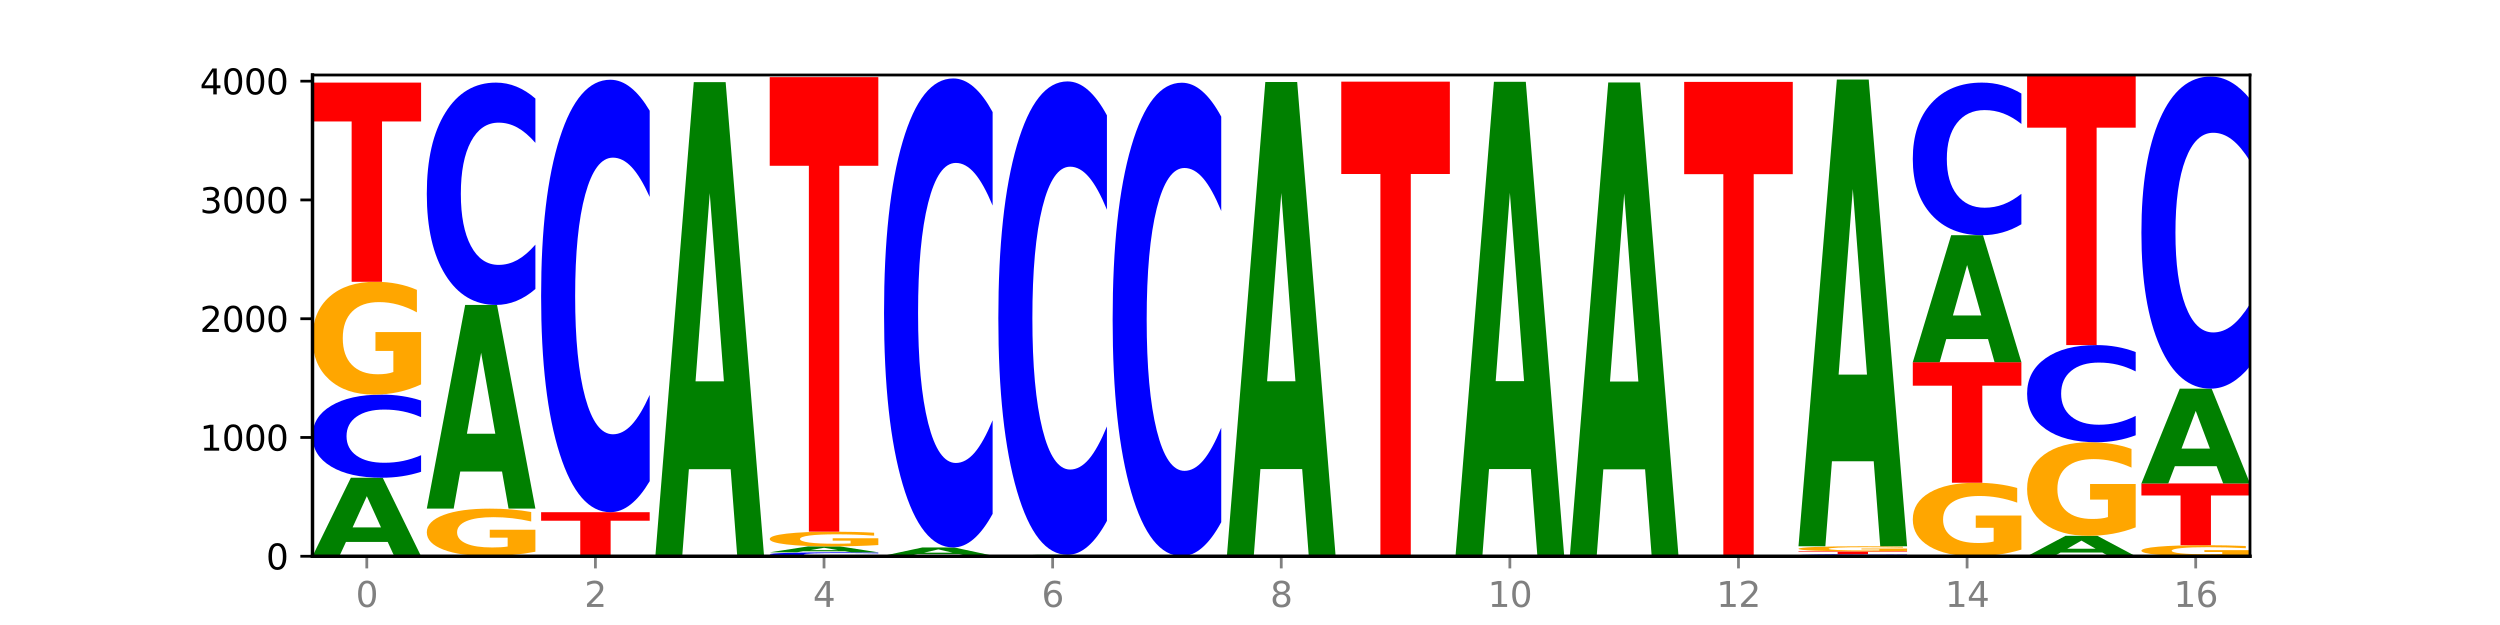
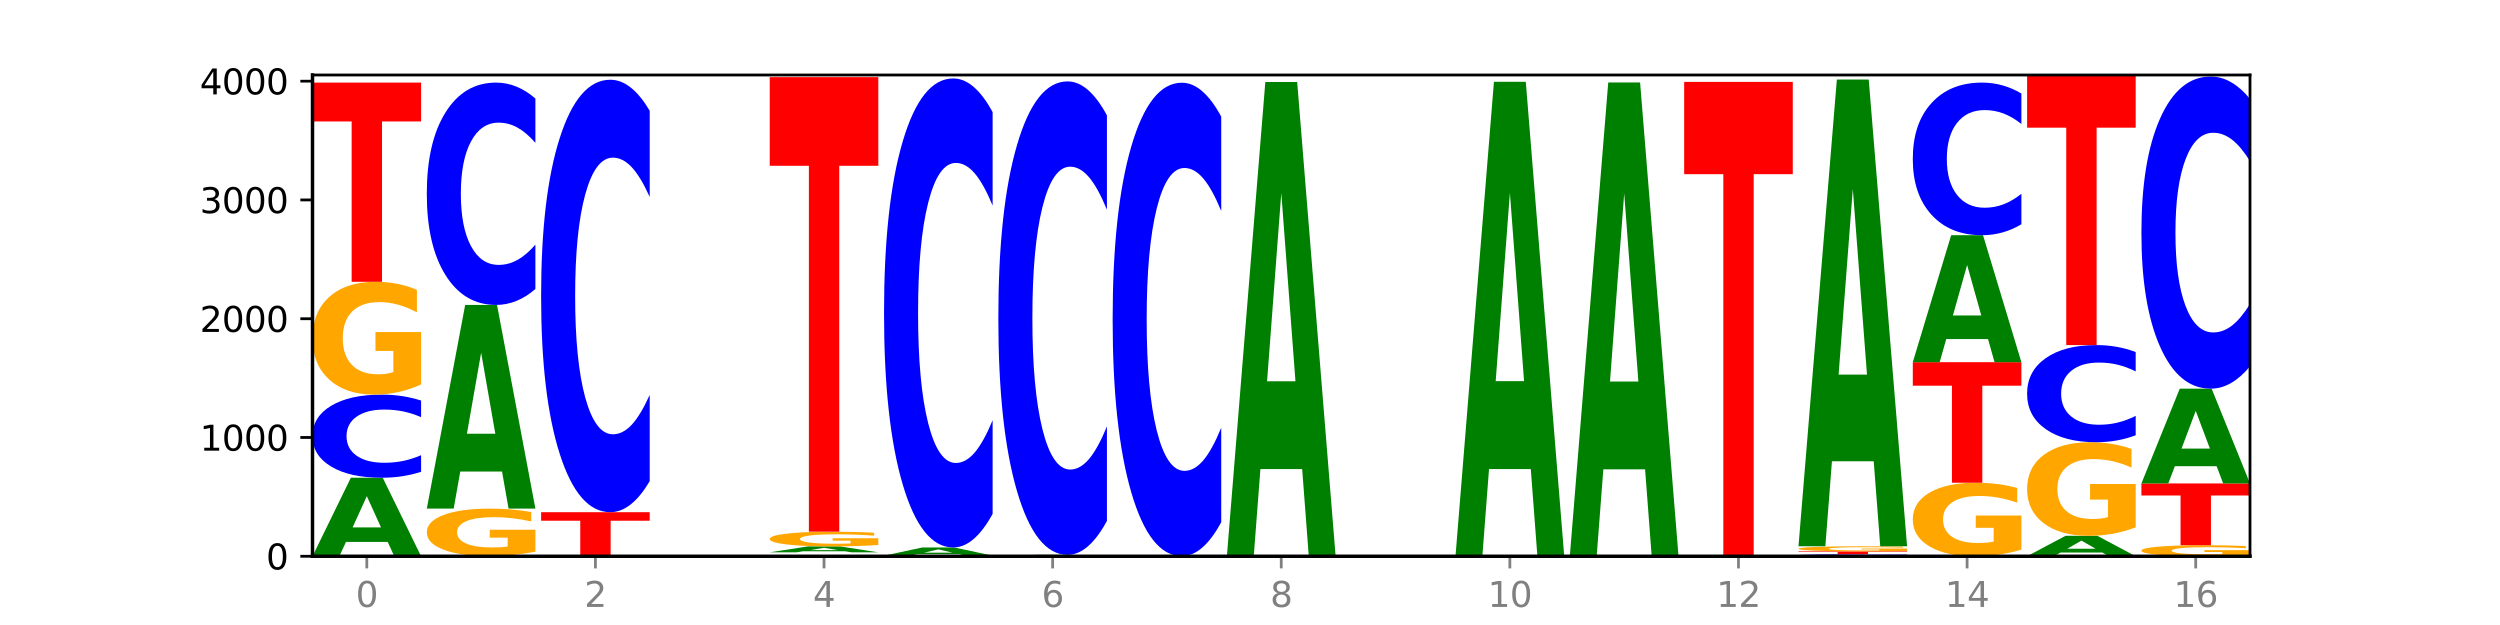
<svg xmlns="http://www.w3.org/2000/svg" xmlns:xlink="http://www.w3.org/1999/xlink" width="720pt" height="180pt" viewBox="0 0 720 180" version="1.1">
  <defs>
    <style type="text/css">*{stroke-linejoin: round; stroke-linecap: butt}</style>
  </defs>
  <g id="figure_1">
    <g id="patch_1">
      <path d="M 0 180  L 720 180  L 720 0  L 0 0  z " style="fill: #ffffff" />
    </g>
    <g id="axes_1">
      <g id="patch_2">
        <path d="M 90 160.2  L 648 160.2  L 648 21.6  L 90 21.6  z " style="fill: #ffffff" />
      </g>
      <g id="line2d_1">
        <path d="M 90 160.2  L 648 160.2  " clip-path="url(#p39eb2bedcd)" style="fill: none; stroke: #000000; stroke-width: 0.5; stroke-linecap: square" />
      </g>
      <g id="patch_3">
        <path d="M 111.664 156.081  L 99.636 156.081  L 97.737 160.2  L 90 160.2  L 101.049 137.59  L 110.225 137.59  L 121.274 160.2  L 113.544 160.2  L 111.664 156.081  z M 101.554 151.885  L 109.726 151.885  L 105.647 142.891  L 101.554 151.885  z " clip-path="url(#p39eb2bedcd)" style="fill: #008000" />
      </g>
      <g id="patch_4">
        <path d="M 121.274 135.874  Q 118.658 136.725 115.829 137.155  Q 113.001 137.59 109.92 137.59  Q 100.732 137.59 95.366 134.365  Q 90 131.141 90 125.626  Q 90 120.091 95.366 116.871  Q 100.732 113.647 109.92 113.647  Q 113.001 113.647 115.829 114.082  Q 118.658 114.512 121.274 115.363  L 121.274 120.136  Q 118.635 119.008 116.074 118.484  Q 113.513 117.959 110.684 117.959  Q 105.61 117.959 102.702 120.002  Q 99.802 122.04 99.802 125.626  Q 99.802 129.197 102.702 131.24  Q 105.61 133.277 110.684 133.277  Q 113.513 133.277 116.074 132.753  Q 118.635 132.224 121.274 131.096  L 121.274 135.874  z " clip-path="url(#p39eb2bedcd)" style="fill: #0000ff" />
      </g>
      <g id="patch_5">
        <path d="M 121.274 110.706  Q 118.12 112.177 114.728 112.915  Q 111.336 113.647 107.719 113.647  Q 99.546 113.647 94.773 109.27  Q 90 104.893 90 97.409  Q 90 89.837 94.857 85.494  Q 99.722 81.151 108.181 81.151  Q 111.441 81.151 114.427 81.742  Q 117.419 82.326 120.069 83.481  L 120.069 89.958  Q 117.335 88.475 114.63 87.743  Q 111.924 87.005 109.205 87.005  Q 104.172 87.005 101.446 89.703  Q 98.719 92.395 98.719 97.409  Q 98.719 102.376 101.348 105.088  Q 103.976 107.793 108.812 107.793  Q 110.13 107.793 111.258 107.639  Q 112.387 107.478 113.284 107.142  L 113.284 101.061  L 108.132 101.061  L 108.132 95.644  L 121.274 95.644  L 121.274 110.706  z " clip-path="url(#p39eb2bedcd)" style="fill: #ffa600" />
      </g>
      <g id="patch_6">
        <path d="M 90 23.789  L 121.274 23.789  L 121.274 34.976  L 110.023 34.976  L 110.023 81.151  L 101.273 81.151  L 101.273 34.976  L 90 34.976  L 90 23.789  z " clip-path="url(#p39eb2bedcd)" style="fill: #ff0000" />
      </g>
      <g id="patch_7">
        <path d="M 122.92 160.132  L 154.195 160.132  L 154.195 160.145  L 142.943 160.145  L 142.943 160.2  L 134.194 160.2  L 134.194 160.145  L 122.92 160.145  L 122.92 160.132  z " clip-path="url(#p39eb2bedcd)" style="fill: #ff0000" />
      </g>
      <g id="patch_8">
        <path d="M 154.195 158.897  Q 151.041 159.514 147.648 159.824  Q 144.256 160.132 140.639 160.132  Q 132.467 160.132 127.694 158.293  Q 122.92 156.455 122.92 153.312  Q 122.92 150.132 127.778 148.308  Q 132.642 146.484 141.102 146.484  Q 144.361 146.484 147.347 146.732  Q 150.34 146.977 152.989 147.462  L 152.989 150.183  Q 150.256 149.559 147.55 149.252  Q 144.845 148.942 142.125 148.942  Q 137.093 148.942 134.366 150.075  Q 131.64 151.206 131.64 153.312  Q 131.64 155.398 134.268 156.537  Q 136.896 157.673 141.733 157.673  Q 143.05 157.673 144.179 157.608  Q 145.307 157.541 146.204 157.4  L 146.204 154.846  L 141.053 154.846  L 141.053 152.57  L 154.195 152.57  L 154.195 158.897  z " clip-path="url(#p39eb2bedcd)" style="fill: #ffa600" />
      </g>
      <g id="patch_9">
        <path d="M 144.584 135.797  L 132.557 135.797  L 130.657 146.484  L 122.92 146.484  L 133.97 87.822  L 143.145 87.822  L 154.195 146.484  L 146.464 146.484  L 144.584 135.797  z M 134.475 124.91  L 142.647 124.91  L 138.567 101.576  L 134.475 124.91  z " clip-path="url(#p39eb2bedcd)" style="fill: #008000" />
      </g>
      <g id="patch_10">
        <path d="M 154.195 83.232  Q 151.579 85.507 148.75 86.658  Q 145.921 87.822 142.84 87.822  Q 133.652 87.822 128.286 79.197  Q 122.92 70.573 122.92 55.825  Q 122.92 41.024 128.286 32.413  Q 133.652 23.789 142.84 23.789  Q 145.921 23.789 148.75 24.953  Q 151.579 26.104 154.195 28.379  L 154.195 41.143  Q 151.555 38.127 148.994 36.725  Q 146.433 35.323 143.604 35.323  Q 138.53 35.323 135.622 40.786  Q 132.723 46.236 132.723 55.825  Q 132.723 65.375 135.622 70.838  Q 138.53 76.287 143.604 76.287  Q 146.433 76.287 148.994 74.885  Q 151.555 73.47 154.195 70.454  L 154.195 83.232  z " clip-path="url(#p39eb2bedcd)" style="fill: #0000ff" />
      </g>
      <g id="patch_11">
        <path d="M 177.504 160.194  L 165.477 160.194  L 163.578 160.2  L 155.841 160.2  L 166.89 160.166  L 176.066 160.166  L 187.115 160.2  L 179.384 160.2  L 177.504 160.194  z M 167.395 160.187  L 175.567 160.187  L 171.487 160.174  L 167.395 160.187  z " clip-path="url(#p39eb2bedcd)" style="fill: #008000" />
      </g>
      <g id="patch_12">
        <path d="M 155.841 147.51  L 187.115 147.51  L 187.115 149.978  L 175.864 149.978  L 175.864 160.166  L 167.114 160.166  L 167.114 149.978  L 155.841 149.978  L 155.841 147.51  z " clip-path="url(#p39eb2bedcd)" style="fill: #ff0000" />
      </g>
      <g id="patch_13">
        <path d="M 187.115 138.583  Q 184.499 143.008 181.67 145.246  Q 178.841 147.51 175.76 147.51  Q 166.573 147.51 161.207 130.736  Q 155.841 113.963 155.841 85.278  Q 155.841 56.49 161.207 39.742  Q 166.573 22.968 175.76 22.968  Q 178.841 22.968 181.67 25.232  Q 184.499 27.47 187.115 31.895  L 187.115 56.721  Q 184.475 50.856 181.914 48.129  Q 179.354 45.402 176.525 45.402  Q 171.45 45.402 168.543 56.027  Q 165.643 66.626 165.643 85.278  Q 165.643 103.852 168.543 114.477  Q 171.45 125.076 176.525 125.076  Q 179.354 125.076 181.914 122.349  Q 184.475 119.597 187.115 113.731  L 187.115 138.583  z " clip-path="url(#p39eb2bedcd)" style="fill: #0000ff" />
      </g>
      <g id="patch_14">
        <path d="M 220.035 160.197  Q 216.881 160.198 213.489 160.199  Q 210.097 160.2 206.48 160.2  Q 198.307 160.2 193.534 160.195  Q 188.761 160.191 188.761 160.183  Q 188.761 160.175 193.618 160.17  Q 198.483 160.166 206.943 160.166  Q 210.202 160.166 213.188 160.166  Q 216.18 160.167 218.83 160.168  L 218.83 160.175  Q 216.096 160.174 213.391 160.173  Q 210.685 160.172 207.966 160.172  Q 202.933 160.172 200.207 160.175  Q 197.48 160.178 197.48 160.183  Q 197.48 160.188 200.109 160.191  Q 202.737 160.194 207.573 160.194  Q 208.891 160.194 210.019 160.194  Q 211.148 160.194 212.045 160.193  L 212.045 160.187  L 206.893 160.187  L 206.893 160.181  L 220.035 160.181  L 220.035 160.197  z " clip-path="url(#p39eb2bedcd)" style="fill: #ffa600" />
      </g>
      <g id="patch_15">
-         <path d="M 220.035 160.161  Q 217.419 160.163 214.591 160.165  Q 211.762 160.166 208.681 160.166  Q 199.493 160.166 194.127 160.157  Q 188.761 160.147 188.761 160.132  Q 188.761 160.116 194.127 160.107  Q 199.493 160.097 208.681 160.097  Q 211.762 160.097 214.591 160.099  Q 217.419 160.1 220.035 160.102  L 220.035 160.116  Q 217.396 160.113 214.835 160.111  Q 212.274 160.11 209.445 160.11  Q 204.371 160.11 201.463 160.116  Q 198.563 160.121 198.563 160.132  Q 198.563 160.142 201.463 160.148  Q 204.371 160.153 209.445 160.153  Q 212.274 160.153 214.835 160.152  Q 217.396 160.15 220.035 160.147  L 220.035 160.161  z " clip-path="url(#p39eb2bedcd)" style="fill: #0000ff" />
-       </g>
+         </g>
      <g id="patch_16">
        <path d="M 188.761 159.961  L 220.035 159.961  L 220.035 159.987  L 208.784 159.987  L 208.784 160.097  L 200.034 160.097  L 200.034 159.987  L 188.761 159.987  L 188.761 159.961  z " clip-path="url(#p39eb2bedcd)" style="fill: #ff0000" />
      </g>
      <g id="patch_17">
-         <path d="M 210.425 135.129  L 198.397 135.129  L 196.498 159.961  L 188.761 159.961  L 199.81 23.652  L 208.986 23.652  L 220.035 159.961  L 212.305 159.961  L 210.425 135.129  z M 200.315 109.831  L 208.487 109.831  L 204.408 55.611  L 200.315 109.831  z " clip-path="url(#p39eb2bedcd)" style="fill: #008000" />
-       </g>
+         </g>
      <g id="patch_18">
-         <path d="M 252.956 160.119  Q 250.34 160.159 247.511 160.179  Q 244.682 160.2 241.601 160.2  Q 232.414 160.2 227.047 160.048  Q 221.681 159.896 221.681 159.636  Q 221.681 159.375 227.047 159.223  Q 232.414 159.071 241.601 159.071  Q 244.682 159.071 247.511 159.092  Q 250.34 159.112 252.956 159.152  L 252.956 159.377  Q 250.316 159.324 247.755 159.299  Q 245.194 159.275 242.366 159.275  Q 237.291 159.275 234.383 159.371  Q 231.484 159.467 231.484 159.636  Q 231.484 159.804 234.383 159.901  Q 237.291 159.997 242.366 159.997  Q 245.194 159.997 247.755 159.972  Q 250.316 159.947 252.956 159.894  L 252.956 160.119  z " clip-path="url(#p39eb2bedcd)" style="fill: #0000ff" />
-       </g>
+         </g>
      <g id="patch_19">
        <path d="M 243.345 158.76  L 231.318 158.76  L 229.418 159.071  L 221.681 159.071  L 232.731 157.361  L 241.906 157.361  L 252.956 159.071  L 245.225 159.071  L 243.345 158.76  z M 233.236 158.442  L 241.408 158.442  L 237.328 157.762  L 233.236 158.442  z " clip-path="url(#p39eb2bedcd)" style="fill: #008000" />
      </g>
      <g id="patch_20">
        <path d="M 252.956 156.977  Q 249.802 157.169 246.409 157.265  Q 243.017 157.361 239.4 157.361  Q 231.228 157.361 226.455 156.79  Q 221.681 156.218 221.681 155.242  Q 221.681 154.253 226.539 153.686  Q 231.403 153.119 239.863 153.119  Q 243.122 153.119 246.108 153.197  Q 249.101 153.273 251.75 153.424  L 251.75 154.269  Q 249.017 154.075 246.311 153.98  Q 243.606 153.884 240.886 153.884  Q 235.854 153.884 233.127 154.236  Q 230.401 154.587 230.401 155.242  Q 230.401 155.89 233.029 156.244  Q 235.657 156.597 240.494 156.597  Q 241.811 156.597 242.94 156.577  Q 244.068 156.556 244.965 156.512  L 244.965 155.718  L 239.814 155.718  L 239.814 155.011  L 252.956 155.011  L 252.956 156.977  z " clip-path="url(#p39eb2bedcd)" style="fill: #ffa600" />
      </g>
      <g id="patch_21">
        <path d="M 221.681 22.216  L 252.956 22.216  L 252.956 47.746  L 241.704 47.746  L 241.704 153.119  L 232.955 153.119  L 232.955 47.746  L 221.681 47.746  L 221.681 22.216  z " clip-path="url(#p39eb2bedcd)" style="fill: #ff0000" />
      </g>
      <g id="patch_22">
        <path d="M 285.876 160.197  Q 282.722 160.198 279.33 160.199  Q 275.937 160.2 272.321 160.2  Q 264.148 160.2 259.375 160.195  Q 254.602 160.191 254.602 160.183  Q 254.602 160.175 259.459 160.17  Q 264.323 160.166 272.783 160.166  Q 276.042 160.166 279.028 160.166  Q 282.021 160.167 284.671 160.168  L 284.671 160.175  Q 281.937 160.174 279.232 160.173  Q 276.526 160.172 273.807 160.172  Q 268.774 160.172 266.048 160.175  Q 263.321 160.178 263.321 160.183  Q 263.321 160.188 265.949 160.191  Q 268.578 160.194 273.414 160.194  Q 274.732 160.194 275.86 160.194  Q 276.989 160.194 277.886 160.193  L 277.886 160.187  L 272.734 160.187  L 272.734 160.181  L 285.876 160.181  L 285.876 160.197  z " clip-path="url(#p39eb2bedcd)" style="fill: #ffa600" />
      </g>
      <g id="patch_23">
        <path d="M 254.602 160.029  L 285.876 160.029  L 285.876 160.056  L 274.625 160.056  L 274.625 160.166  L 265.875 160.166  L 265.875 160.056  L 254.602 160.056  L 254.602 160.029  z " clip-path="url(#p39eb2bedcd)" style="fill: #ff0000" />
      </g>
      <g id="patch_24">
        <path d="M 276.266 159.599  L 264.238 159.599  L 262.339 160.029  L 254.602 160.029  L 265.651 157.669  L 274.827 157.669  L 285.876 160.029  L 278.145 160.029  L 276.266 159.599  z M 266.156 159.161  L 274.328 159.161  L 270.249 158.222  L 266.156 159.161  z " clip-path="url(#p39eb2bedcd)" style="fill: #008000" />
      </g>
      <g id="patch_25">
        <path d="M 285.876 147.987  Q 283.26 152.786 280.431 155.213  Q 277.602 157.669 274.522 157.669  Q 265.334 157.669 259.968 139.476  Q 254.602 121.284 254.602 90.172  Q 254.602 58.949 259.968 40.784  Q 265.334 22.592 274.522 22.592  Q 277.602 22.592 280.431 25.047  Q 283.26 27.475 285.876 32.274  L 285.876 59.2  Q 283.236 52.838 280.676 49.881  Q 278.115 46.923 275.286 46.923  Q 270.211 46.923 267.304 58.447  Q 264.404 69.943 264.404 90.172  Q 264.404 110.318 267.304 121.842  Q 270.211 133.338 275.286 133.338  Q 278.115 133.338 280.676 130.38  Q 283.236 127.394 285.876 121.033  L 285.876 147.987  z " clip-path="url(#p39eb2bedcd)" style="fill: #0000ff" />
      </g>
      <g id="patch_26">
        <path d="M 309.186 160.125  L 297.158 160.125  L 295.259 160.2  L 287.522 160.2  L 298.571 159.79  L 307.747 159.79  L 318.796 160.2  L 311.066 160.2  L 309.186 160.125  z M 299.077 160.049  L 307.248 160.049  L 303.169 159.886  L 299.077 160.049  z " clip-path="url(#p39eb2bedcd)" style="fill: #008000" />
      </g>
      <g id="patch_27">
        <path d="M 318.796 150.017  Q 316.18 154.861 313.352 157.311  Q 310.523 159.79 307.442 159.79  Q 298.254 159.79 292.888 141.427  Q 287.522 123.064 287.522 91.661  Q 287.522 60.145 292.888 41.81  Q 298.254 23.447 307.442 23.447  Q 310.523 23.447 313.352 25.926  Q 316.18 28.376 318.796 33.22  L 318.796 60.398  Q 316.157 53.977 313.596 50.992  Q 311.035 48.006 308.206 48.006  Q 303.132 48.006 300.224 59.638  Q 297.324 71.242 297.324 91.661  Q 297.324 111.995 300.224 123.627  Q 303.132 135.23 308.206 135.23  Q 311.035 135.23 313.596 132.245  Q 316.157 129.231 318.796 122.81  L 318.796 150.017  z " clip-path="url(#p39eb2bedcd)" style="fill: #0000ff" />
      </g>
      <g id="patch_28">
-         <path d="M 351.717 160.197  Q 348.563 160.198 345.17 160.199  Q 341.778 160.2 338.161 160.2  Q 329.989 160.2 325.216 160.195  Q 320.442 160.191 320.442 160.183  Q 320.442 160.175 325.3 160.17  Q 330.164 160.166 338.624 160.166  Q 341.883 160.166 344.869 160.166  Q 347.862 160.167 350.511 160.168  L 350.511 160.175  Q 347.778 160.174 345.072 160.173  Q 342.367 160.172 339.647 160.172  Q 334.615 160.172 331.888 160.175  Q 329.162 160.178 329.162 160.183  Q 329.162 160.188 331.79 160.191  Q 334.419 160.194 339.255 160.194  Q 340.572 160.194 341.701 160.194  Q 342.829 160.194 343.727 160.193  L 343.727 160.187  L 338.575 160.187  L 338.575 160.181  L 351.717 160.181  L 351.717 160.197  z " clip-path="url(#p39eb2bedcd)" style="fill: #ffa600" />
+         <path d="M 351.717 160.197  Q 348.563 160.198 345.17 160.199  Q 341.778 160.2 338.161 160.2  Q 329.989 160.2 325.216 160.195  Q 320.442 160.191 320.442 160.183  Q 320.442 160.175 325.3 160.17  Q 341.883 160.166 344.869 160.166  Q 347.862 160.167 350.511 160.168  L 350.511 160.175  Q 347.778 160.174 345.072 160.173  Q 342.367 160.172 339.647 160.172  Q 334.615 160.172 331.888 160.175  Q 329.162 160.178 329.162 160.183  Q 329.162 160.188 331.79 160.191  Q 334.419 160.194 339.255 160.194  Q 340.572 160.194 341.701 160.194  Q 342.829 160.194 343.727 160.193  L 343.727 160.187  L 338.575 160.187  L 338.575 160.181  L 351.717 160.181  L 351.717 160.197  z " clip-path="url(#p39eb2bedcd)" style="fill: #ffa600" />
      </g>
      <g id="patch_29">
        <path d="M 351.717 150.393  Q 349.101 155.237 346.272 157.687  Q 343.443 160.166 340.362 160.166  Q 331.175 160.166 325.809 141.803  Q 320.442 123.44 320.442 92.037  Q 320.442 60.521 325.809 42.186  Q 331.175 23.823 340.362 23.823  Q 343.443 23.823 346.272 26.302  Q 349.101 28.752 351.717 33.596  L 351.717 60.775  Q 349.077 54.353 346.516 51.368  Q 343.955 48.382 341.127 48.382  Q 336.052 48.382 333.144 60.014  Q 330.245 71.618 330.245 92.037  Q 330.245 112.371 333.144 124.003  Q 336.052 135.607 341.127 135.607  Q 343.955 135.607 346.516 132.621  Q 349.077 129.608 351.717 123.186  L 351.717 150.393  z " clip-path="url(#p39eb2bedcd)" style="fill: #0000ff" />
      </g>
      <g id="patch_30">
        <path d="M 384.637 160.197  Q 381.483 160.198 378.091 160.199  Q 374.698 160.2 371.082 160.2  Q 362.909 160.2 358.136 160.195  Q 353.363 160.191 353.363 160.183  Q 353.363 160.175 358.22 160.17  Q 363.084 160.166 371.544 160.166  Q 374.803 160.166 377.789 160.166  Q 380.782 160.167 383.432 160.168  L 383.432 160.175  Q 380.698 160.174 377.993 160.173  Q 375.287 160.172 372.568 160.172  Q 367.535 160.172 364.809 160.175  Q 362.082 160.178 362.082 160.183  Q 362.082 160.188 364.71 160.191  Q 367.339 160.194 372.175 160.194  Q 373.493 160.194 374.621 160.194  Q 375.75 160.194 376.647 160.193  L 376.647 160.187  L 371.495 160.187  L 371.495 160.181  L 384.637 160.181  L 384.637 160.197  z " clip-path="url(#p39eb2bedcd)" style="fill: #ffa600" />
      </g>
      <g id="patch_31">
        <path d="M 353.363 160.097  L 384.637 160.097  L 384.637 160.111  L 373.386 160.111  L 373.386 160.166  L 364.636 160.166  L 364.636 160.111  L 353.363 160.111  L 353.363 160.097  z " clip-path="url(#p39eb2bedcd)" style="fill: #ff0000" />
      </g>
      <g id="patch_32">
        <path d="M 384.637 160.085  Q 382.021 160.091 379.192 160.094  Q 376.364 160.097 373.283 160.097  Q 364.095 160.097 358.729 160.074  Q 353.363 160.051 353.363 160.012  Q 353.363 159.972 358.729 159.949  Q 364.095 159.926 373.283 159.926  Q 376.364 159.926 379.192 159.929  Q 382.021 159.933 384.637 159.939  L 384.637 159.973  Q 381.997 159.965 379.437 159.961  Q 376.876 159.957 374.047 159.957  Q 368.972 159.957 366.065 159.972  Q 363.165 159.986 363.165 160.012  Q 363.165 160.037 366.065 160.052  Q 368.972 160.067 374.047 160.067  Q 376.876 160.067 379.437 160.063  Q 381.997 160.059 384.637 160.051  L 384.637 160.085  z " clip-path="url(#p39eb2bedcd)" style="fill: #0000ff" />
      </g>
      <g id="patch_33">
        <path d="M 375.027 135.095  L 362.999 135.095  L 361.1 159.926  L 353.363 159.926  L 364.412 23.618  L 373.588 23.618  L 384.637 159.926  L 376.907 159.926  L 375.027 135.095  z M 364.917 109.797  L 373.089 109.797  L 369.01 55.577  L 364.917 109.797  z " clip-path="url(#p39eb2bedcd)" style="fill: #008000" />
      </g>
      <g id="patch_34">
        <path d="M 417.558 160.178  Q 414.941 160.189 412.113 160.194  Q 409.284 160.2 406.203 160.2  Q 397.015 160.2 391.649 160.159  Q 386.283 160.117 386.283 160.046  Q 386.283 159.975 391.649 159.934  Q 397.015 159.892 406.203 159.892  Q 409.284 159.892 412.113 159.898  Q 414.941 159.903 417.558 159.914  L 417.558 159.976  Q 414.918 159.961 412.357 159.954  Q 409.796 159.948 406.967 159.948  Q 401.893 159.948 398.985 159.974  Q 396.085 160 396.085 160.046  Q 396.085 160.092 398.985 160.118  Q 401.893 160.145 406.967 160.145  Q 409.796 160.145 412.357 160.138  Q 414.918 160.131 417.558 160.117  L 417.558 160.178  z " clip-path="url(#p39eb2bedcd)" style="fill: #0000ff" />
      </g>
      <g id="patch_35">
-         <path d="M 386.283 23.515  L 417.558 23.515  L 417.558 50.113  L 406.306 50.113  L 406.306 159.892  L 397.556 159.892  L 397.556 50.113  L 386.283 50.113  L 386.283 23.515  z " clip-path="url(#p39eb2bedcd)" style="fill: #ff0000" />
-       </g>
+         </g>
      <g id="patch_36">
        <path d="M 450.478 160.18  Q 447.862 160.19 445.033 160.195  Q 442.204 160.2 439.123 160.2  Q 429.936 160.2 424.57 160.163  Q 419.204 160.126 419.204 160.063  Q 419.204 160 424.57 159.963  Q 429.936 159.926 439.123 159.926  Q 442.204 159.926 445.033 159.931  Q 447.862 159.936 450.478 159.946  L 450.478 160.001  Q 447.838 159.988 445.277 159.982  Q 442.716 159.976 439.888 159.976  Q 434.813 159.976 431.906 159.999  Q 429.006 160.022 429.006 160.063  Q 429.006 160.104 431.906 160.127  Q 434.813 160.151 439.888 160.151  Q 442.716 160.151 445.277 160.145  Q 447.838 160.139 450.478 160.126  L 450.478 160.18  z " clip-path="url(#p39eb2bedcd)" style="fill: #0000ff" />
      </g>
      <g id="patch_37">
        <path d="M 440.867 135.083  L 428.84 135.083  L 426.941 159.926  L 419.204 159.926  L 430.253 23.55  L 439.429 23.55  L 450.478 159.926  L 442.747 159.926  L 440.867 135.083  z M 430.758 109.772  L 438.93 109.772  L 434.85 55.525  L 430.758 109.772  z " clip-path="url(#p39eb2bedcd)" style="fill: #008000" />
      </g>
      <g id="patch_38">
        <path d="M 452.124 160.166  L 483.398 160.166  L 483.398 160.172  L 472.147 160.172  L 472.147 160.2  L 463.397 160.2  L 463.397 160.172  L 452.124 160.172  L 452.124 160.166  z " clip-path="url(#p39eb2bedcd)" style="fill: #ff0000" />
      </g>
      <g id="patch_39">
        <path d="M 483.398 160.161  Q 480.782 160.163 477.953 160.165  Q 475.125 160.166 472.044 160.166  Q 462.856 160.166 457.49 160.157  Q 452.124 160.147 452.124 160.132  Q 452.124 160.116 457.49 160.107  Q 462.856 160.097 472.044 160.097  Q 475.125 160.097 477.953 160.099  Q 480.782 160.1 483.398 160.102  L 483.398 160.116  Q 480.759 160.113 478.198 160.111  Q 475.637 160.11 472.808 160.11  Q 467.733 160.11 464.826 160.116  Q 461.926 160.121 461.926 160.132  Q 461.926 160.142 464.826 160.148  Q 467.733 160.153 472.808 160.153  Q 475.637 160.153 478.198 160.152  Q 480.759 160.15 483.398 160.147  L 483.398 160.161  z " clip-path="url(#p39eb2bedcd)" style="fill: #0000ff" />
      </g>
      <g id="patch_40">
        <path d="M 483.398 160.088  Q 480.244 160.093 476.852 160.095  Q 473.459 160.097 469.843 160.097  Q 461.67 160.097 456.897 160.084  Q 452.124 160.07 452.124 160.046  Q 452.124 160.022 456.981 160.008  Q 461.845 159.995 470.305 159.995  Q 473.565 159.995 476.55 159.997  Q 479.543 159.998 482.193 160.002  L 482.193 160.023  Q 479.459 160.018 476.754 160.016  Q 474.048 160.013 471.329 160.013  Q 466.296 160.013 463.57 160.022  Q 460.843 160.03 460.843 160.046  Q 460.843 160.062 463.472 160.07  Q 466.1 160.079 470.936 160.079  Q 472.254 160.079 473.382 160.078  Q 474.511 160.078 475.408 160.077  L 475.408 160.058  L 470.256 160.058  L 470.256 160.041  L 483.398 160.041  L 483.398 160.088  z " clip-path="url(#p39eb2bedcd)" style="fill: #ffa600" />
      </g>
      <g id="patch_41">
        <path d="M 473.788 135.176  L 461.76 135.176  L 459.861 159.995  L 452.124 159.995  L 463.173 23.755  L 472.349 23.755  L 483.398 159.995  L 475.668 159.995  L 473.788 135.176  z M 463.678 109.89  L 471.85 109.89  L 467.771 55.698  L 463.678 109.89  z " clip-path="url(#p39eb2bedcd)" style="fill: #008000" />
      </g>
      <g id="patch_42">
        <path d="M 506.708 160.175  L 494.68 160.175  L 492.781 160.2  L 485.044 160.2  L 496.094 160.063  L 505.269 160.063  L 516.319 160.2  L 508.588 160.2  L 506.708 160.175  z M 496.599 160.15  L 504.771 160.15  L 500.691 160.095  L 496.599 160.15  z " clip-path="url(#p39eb2bedcd)" style="fill: #008000" />
      </g>
      <g id="patch_43">
        <path d="M 516.319 160.048  Q 513.703 160.056 510.874 160.059  Q 508.045 160.063 504.964 160.063  Q 495.776 160.063 490.41 160.036  Q 485.044 160.008 485.044 159.961  Q 485.044 159.913 490.41 159.886  Q 495.776 159.858 504.964 159.858  Q 508.045 159.858 510.874 159.862  Q 513.703 159.865 516.319 159.873  L 516.319 159.914  Q 513.679 159.904 511.118 159.899  Q 508.557 159.895 505.728 159.895  Q 500.654 159.895 497.746 159.912  Q 494.847 159.93 494.847 159.961  Q 494.847 159.991 497.746 160.009  Q 500.654 160.026 505.728 160.026  Q 508.557 160.026 511.118 160.022  Q 513.679 160.017 516.319 160.008  L 516.319 160.048  z " clip-path="url(#p39eb2bedcd)" style="fill: #0000ff" />
      </g>
      <g id="patch_44">
        <path d="M 485.044 23.584  L 516.319 23.584  L 516.319 50.161  L 505.067 50.161  L 505.067 159.858  L 496.318 159.858  L 496.318 50.161  L 485.044 50.161  L 485.044 23.584  z " clip-path="url(#p39eb2bedcd)" style="fill: #ff0000" />
      </g>
      <g id="patch_45">
        <path d="M 549.239 160.158  Q 546.623 160.179 543.794 160.189  Q 540.965 160.2 537.884 160.2  Q 528.697 160.2 523.331 160.122  Q 517.965 160.043 517.965 159.909  Q 517.965 159.775 523.331 159.697  Q 528.697 159.619 537.884 159.619  Q 540.965 159.619 543.794 159.629  Q 546.623 159.64 549.239 159.66  L 549.239 159.776  Q 546.599 159.749 544.038 159.736  Q 541.477 159.723 538.649 159.723  Q 533.574 159.723 530.667 159.773  Q 527.767 159.822 527.767 159.909  Q 527.767 159.996 530.667 160.046  Q 533.574 160.095 538.649 160.095  Q 541.477 160.095 544.038 160.083  Q 546.599 160.07 549.239 160.042  L 549.239 160.158  z " clip-path="url(#p39eb2bedcd)" style="fill: #0000ff" />
      </g>
      <g id="patch_46">
        <path d="M 517.965 158.798  L 549.239 158.798  L 549.239 158.958  L 537.987 158.958  L 537.987 159.619  L 529.238 159.619  L 529.238 158.958  L 517.965 158.958  L 517.965 158.798  z " clip-path="url(#p39eb2bedcd)" style="fill: #ff0000" />
      </g>
      <g id="patch_47">
        <path d="M 549.239 158.665  Q 546.085 158.731 542.692 158.764  Q 539.3 158.798 535.683 158.798  Q 527.511 158.798 522.738 158.599  Q 517.965 158.401 517.965 158.063  Q 517.965 157.72 522.822 157.523  Q 527.686 157.327 536.146 157.327  Q 539.405 157.327 542.391 157.353  Q 545.384 157.38 548.033 157.432  L 548.033 157.725  Q 545.3 157.658 542.594 157.625  Q 539.889 157.592 537.169 157.592  Q 532.137 157.592 529.41 157.714  Q 526.684 157.836 526.684 158.063  Q 526.684 158.287 529.312 158.41  Q 531.941 158.533 536.777 158.533  Q 538.095 158.533 539.223 158.526  Q 540.351 158.518 541.249 158.503  L 541.249 158.228  L 536.097 158.228  L 536.097 157.983  L 549.239 157.983  L 549.239 158.665  z " clip-path="url(#p39eb2bedcd)" style="fill: #ffa600" />
      </g>
      <g id="patch_48">
        <path d="M 539.628 132.838  L 527.601 132.838  L 525.702 157.327  L 517.965 157.327  L 529.014 22.9  L 538.19 22.9  L 549.239 157.327  L 541.508 157.327  L 539.628 132.838  z M 529.519 107.889  L 537.691 107.889  L 533.611 54.418  L 529.519 107.889  z " clip-path="url(#p39eb2bedcd)" style="fill: #008000" />
      </g>
      <g id="patch_49">
        <path d="M 582.159 158.284  Q 579.005 159.242 575.613 159.723  Q 572.22 160.2 568.604 160.2  Q 560.431 160.2 555.658 157.348  Q 550.885 154.497 550.885 149.62  Q 550.885 144.686 555.742 141.857  Q 560.606 139.027 569.066 139.027  Q 572.326 139.027 575.311 139.412  Q 578.304 139.792 580.954 140.545  L 580.954 144.765  Q 578.22 143.799 575.515 143.322  Q 572.809 142.841 570.09 142.841  Q 565.057 142.841 562.331 144.599  Q 559.604 146.353 559.604 149.62  Q 559.604 152.857 562.233 154.624  Q 564.861 156.386 569.697 156.386  Q 571.015 156.386 572.143 156.286  Q 573.272 156.181 574.169 155.962  L 574.169 151.999  L 569.017 151.999  L 569.017 148.47  L 582.159 148.47  L 582.159 158.284  z " clip-path="url(#p39eb2bedcd)" style="fill: #ffa600" />
      </g>
      <g id="patch_50">
        <path d="M 550.885 104.308  L 582.159 104.308  L 582.159 111.08  L 570.908 111.08  L 570.908 139.027  L 562.158 139.027  L 562.158 111.08  L 550.885 111.08  L 550.885 104.308  z " clip-path="url(#p39eb2bedcd)" style="fill: #ff0000" />
      </g>
      <g id="patch_51">
        <path d="M 572.549 97.647  L 560.521 97.647  L 558.622 104.308  L 550.885 104.308  L 561.934 67.743  L 571.11 67.743  L 582.159 104.308  L 574.429 104.308  L 572.549 97.647  z M 562.439 90.861  L 570.611 90.861  L 566.532 76.316  L 562.439 90.861  z " clip-path="url(#p39eb2bedcd)" style="fill: #008000" />
      </g>
      <g id="patch_52">
        <path d="M 582.159 64.592  Q 579.543 66.154 576.714 66.944  Q 573.886 67.743 570.805 67.743  Q 561.617 67.743 556.251 61.823  Q 550.885 55.903 550.885 45.78  Q 550.885 35.62 556.251 29.709  Q 561.617 23.789 570.805 23.789  Q 573.886 23.789 576.714 24.588  Q 579.543 25.378 582.159 26.94  L 582.159 35.701  Q 579.52 33.631 576.959 32.669  Q 574.398 31.706 571.569 31.706  Q 566.495 31.706 563.587 35.456  Q 560.687 39.197 560.687 45.78  Q 560.687 52.335 563.587 56.085  Q 566.495 59.826 571.569 59.826  Q 574.398 59.826 576.959 58.863  Q 579.52 57.892 582.159 55.822  L 582.159 64.592  z " clip-path="url(#p39eb2bedcd)" style="fill: #0000ff" />
      </g>
      <g id="patch_53">
        <path d="M 605.469 159.128  L 593.441 159.128  L 591.542 160.2  L 583.805 160.2  L 594.855 154.317  L 604.03 154.317  L 615.08 160.2  L 607.349 160.2  L 605.469 159.128  z M 595.36 158.036  L 603.532 158.036  L 599.452 155.696  L 595.36 158.036  z " clip-path="url(#p39eb2bedcd)" style="fill: #008000" />
      </g>
      <g id="patch_54">
        <path d="M 615.08 151.878  Q 611.926 153.097 608.533 153.71  Q 605.141 154.317 601.524 154.317  Q 593.352 154.317 588.578 150.686  Q 583.805 147.056 583.805 140.848  Q 583.805 134.568 588.663 130.965  Q 593.527 127.363 601.987 127.363  Q 605.246 127.363 608.232 127.853  Q 611.225 128.337 613.874 129.295  L 613.874 134.668  Q 611.141 133.437 608.435 132.83  Q 605.73 132.218 603.01 132.218  Q 597.978 132.218 595.251 134.456  Q 592.525 136.689 592.525 140.848  Q 592.525 144.968 595.153 147.218  Q 597.781 149.462 602.618 149.462  Q 603.935 149.462 605.064 149.333  Q 606.192 149.2 607.089 148.921  L 607.089 143.877  L 601.938 143.877  L 601.938 139.384  L 615.08 139.384  L 615.08 151.878  z " clip-path="url(#p39eb2bedcd)" style="fill: #ffa600" />
      </g>
      <g id="patch_55">
        <path d="M 615.08 125.357  Q 612.464 126.351 609.635 126.854  Q 606.806 127.363 603.725 127.363  Q 594.537 127.363 589.171 123.594  Q 583.805 119.826 583.805 113.382  Q 583.805 106.914 589.171 103.151  Q 594.537 99.383 603.725 99.383  Q 606.806 99.383 609.635 99.892  Q 612.464 100.394 615.08 101.389  L 615.08 106.966  Q 612.44 105.648 609.879 105.036  Q 607.318 104.423 604.489 104.423  Q 599.415 104.423 596.507 106.81  Q 593.608 109.191 593.608 113.382  Q 593.608 117.555 596.507 119.942  Q 599.415 122.323 604.489 122.323  Q 607.318 122.323 609.879 121.71  Q 612.44 121.092 615.08 119.774  L 615.08 125.357  z " clip-path="url(#p39eb2bedcd)" style="fill: #0000ff" />
      </g>
      <g id="patch_56">
        <path d="M 583.805 21.6  L 615.08 21.6  L 615.08 36.77  L 603.828 36.77  L 603.828 99.383  L 595.079 99.383  L 595.079 36.77  L 583.805 36.77  L 583.805 21.6  z " clip-path="url(#p39eb2bedcd)" style="fill: #ff0000" />
      </g>
      <g id="patch_57">
        <path d="M 648 159.912  Q 644.846 160.056 641.454 160.128  Q 638.061 160.2 634.445 160.2  Q 626.272 160.2 621.499 159.772  Q 616.726 159.343 616.726 158.61  Q 616.726 157.869 621.583 157.444  Q 626.447 157.019 634.907 157.019  Q 638.166 157.019 641.152 157.077  Q 644.145 157.134 646.794 157.247  L 646.794 157.881  Q 644.061 157.736 641.355 157.664  Q 638.65 157.592 635.93 157.592  Q 630.898 157.592 628.171 157.856  Q 625.445 158.12 625.445 158.61  Q 625.445 159.097 628.073 159.362  Q 630.702 159.627 635.538 159.627  Q 636.856 159.627 637.984 159.612  Q 639.113 159.596 640.01 159.563  L 640.01 158.968  L 634.858 158.968  L 634.858 158.438  L 648 158.438  L 648 159.912  z " clip-path="url(#p39eb2bedcd)" style="fill: #ffa600" />
      </g>
      <g id="patch_58">
        <path d="M 616.726 139.232  L 648 139.232  L 648 142.701  L 636.749 142.701  L 636.749 157.019  L 627.999 157.019  L 627.999 142.701  L 616.726 142.701  L 616.726 139.232  z " clip-path="url(#p39eb2bedcd)" style="fill: #ff0000" />
      </g>
      <g id="patch_59">
        <path d="M 638.389 134.26  L 626.362 134.26  L 624.463 139.232  L 616.726 139.232  L 627.775 111.936  L 636.951 111.936  L 648 139.232  L 640.269 139.232  L 638.389 134.26  z M 628.28 129.194  L 636.452 129.194  L 632.372 118.336  L 628.28 129.194  z " clip-path="url(#p39eb2bedcd)" style="fill: #008000" />
      </g>
      <g id="patch_60">
        <path d="M 648 105.493  Q 645.384 108.687 642.555 110.302  Q 639.726 111.936 636.645 111.936  Q 627.458 111.936 622.092 99.829  Q 616.726 87.723 616.726 67.018  Q 616.726 46.24 622.092 34.152  Q 627.458 22.045 636.645 22.045  Q 639.726 22.045 642.555 23.679  Q 645.384 25.294 648 28.488  L 648 46.407  Q 645.36 42.173 642.799 40.205  Q 640.239 38.237 637.41 38.237  Q 632.335 38.237 629.428 45.906  Q 626.528 53.556 626.528 67.018  Q 626.528 80.425 629.428 88.094  Q 632.335 95.744 637.41 95.744  Q 640.239 95.744 642.799 93.776  Q 645.36 91.789 648 87.555  L 648 105.493  z " clip-path="url(#p39eb2bedcd)" style="fill: #0000ff" />
      </g>
      <g id="matplotlib.axis_1">
        <g id="xtick_1">
          <g id="line2d_2">
            <defs>
              <path id="m97f6f8e936" d="M 0 0  L 0 3.5  " style="stroke: #808080; stroke-width: 0.8" />
            </defs>
            <g>
              <use xlink:href="#m97f6f8e936" x="105.637" y="160.2" style="fill: #808080; stroke: #808080; stroke-width: 0.8" />
            </g>
          </g>
          <g id="text_1">
            <g style="fill: #808080" transform="translate(102.456 174.798) scale(0.1 -0.1)">
              <defs>
                <path id="DejaVuSans-30" d="M 2034 4250  Q 1547 4250 1301 3770  Q 1056 3291 1056 2328  Q 1056 1369 1301 889  Q 1547 409 2034 409  Q 2525 409 2770 889  Q 3016 1369 3016 2328  Q 3016 3291 2770 3770  Q 2525 4250 2034 4250  z M 2034 4750  Q 2819 4750 3233 4129  Q 3647 3509 3647 2328  Q 3647 1150 3233 529  Q 2819 -91 2034 -91  Q 1250 -91 836 529  Q 422 1150 422 2328  Q 422 3509 836 4129  Q 1250 4750 2034 4750  z " transform="scale(0.016)" />
              </defs>
              <use xlink:href="#DejaVuSans-30" />
            </g>
          </g>
        </g>
        <g id="xtick_2">
          <g id="line2d_3">
            <g>
              <use xlink:href="#m97f6f8e936" x="171.478" y="160.2" style="fill: #808080; stroke: #808080; stroke-width: 0.8" />
            </g>
          </g>
          <g id="text_2">
            <g style="fill: #808080" transform="translate(168.297 174.798) scale(0.1 -0.1)">
              <defs>
                <path id="DejaVuSans-32" d="M 1228 531  L 3431 531  L 3431 0  L 469 0  L 469 531  Q 828 903 1448 1529  Q 2069 2156 2228 2338  Q 2531 2678 2651 2914  Q 2772 3150 2772 3378  Q 2772 3750 2511 3984  Q 2250 4219 1831 4219  Q 1534 4219 1204 4116  Q 875 4013 500 3803  L 500 4441  Q 881 4594 1212 4672  Q 1544 4750 1819 4750  Q 2544 4750 2975 4387  Q 3406 4025 3406 3419  Q 3406 3131 3298 2873  Q 3191 2616 2906 2266  Q 2828 2175 2409 1742  Q 1991 1309 1228 531  z " transform="scale(0.016)" />
              </defs>
              <use xlink:href="#DejaVuSans-32" />
            </g>
          </g>
        </g>
        <g id="xtick_3">
          <g id="line2d_4">
            <g>
              <use xlink:href="#m97f6f8e936" x="237.319" y="160.2" style="fill: #808080; stroke: #808080; stroke-width: 0.8" />
            </g>
          </g>
          <g id="text_3">
            <g style="fill: #808080" transform="translate(234.137 174.798) scale(0.1 -0.1)">
              <defs>
                <path id="DejaVuSans-34" d="M 2419 4116  L 825 1625  L 2419 1625  L 2419 4116  z M 2253 4666  L 3047 4666  L 3047 1625  L 3713 1625  L 3713 1100  L 3047 1100  L 3047 0  L 2419 0  L 2419 1100  L 313 1100  L 313 1709  L 2253 4666  z " transform="scale(0.016)" />
              </defs>
              <use xlink:href="#DejaVuSans-34" />
            </g>
          </g>
        </g>
        <g id="xtick_4">
          <g id="line2d_5">
            <g>
              <use xlink:href="#m97f6f8e936" x="303.159" y="160.2" style="fill: #808080; stroke: #808080; stroke-width: 0.8" />
            </g>
          </g>
          <g id="text_4">
            <g style="fill: #808080" transform="translate(299.978 174.798) scale(0.1 -0.1)">
              <defs>
                <path id="DejaVuSans-36" d="M 2113 2584  Q 1688 2584 1439 2293  Q 1191 2003 1191 1497  Q 1191 994 1439 701  Q 1688 409 2113 409  Q 2538 409 2786 701  Q 3034 994 3034 1497  Q 3034 2003 2786 2293  Q 2538 2584 2113 2584  z M 3366 4563  L 3366 3988  Q 3128 4100 2886 4159  Q 2644 4219 2406 4219  Q 1781 4219 1451 3797  Q 1122 3375 1075 2522  Q 1259 2794 1537 2939  Q 1816 3084 2150 3084  Q 2853 3084 3261 2657  Q 3669 2231 3669 1497  Q 3669 778 3244 343  Q 2819 -91 2113 -91  Q 1303 -91 875 529  Q 447 1150 447 2328  Q 447 3434 972 4092  Q 1497 4750 2381 4750  Q 2619 4750 2861 4703  Q 3103 4656 3366 4563  z " transform="scale(0.016)" />
              </defs>
              <use xlink:href="#DejaVuSans-36" />
            </g>
          </g>
        </g>
        <g id="xtick_5">
          <g id="line2d_6">
            <g>
              <use xlink:href="#m97f6f8e936" x="369" y="160.2" style="fill: #808080; stroke: #808080; stroke-width: 0.8" />
            </g>
          </g>
          <g id="text_5">
            <g style="fill: #808080" transform="translate(365.819 174.798) scale(0.1 -0.1)">
              <defs>
                <path id="DejaVuSans-38" d="M 2034 2216  Q 1584 2216 1326 1975  Q 1069 1734 1069 1313  Q 1069 891 1326 650  Q 1584 409 2034 409  Q 2484 409 2743 651  Q 3003 894 3003 1313  Q 3003 1734 2745 1975  Q 2488 2216 2034 2216  z M 1403 2484  Q 997 2584 770 2862  Q 544 3141 544 3541  Q 544 4100 942 4425  Q 1341 4750 2034 4750  Q 2731 4750 3128 4425  Q 3525 4100 3525 3541  Q 3525 3141 3298 2862  Q 3072 2584 2669 2484  Q 3125 2378 3379 2068  Q 3634 1759 3634 1313  Q 3634 634 3220 271  Q 2806 -91 2034 -91  Q 1263 -91 848 271  Q 434 634 434 1313  Q 434 1759 690 2068  Q 947 2378 1403 2484  z M 1172 3481  Q 1172 3119 1398 2916  Q 1625 2713 2034 2713  Q 2441 2713 2670 2916  Q 2900 3119 2900 3481  Q 2900 3844 2670 4047  Q 2441 4250 2034 4250  Q 1625 4250 1398 4047  Q 1172 3844 1172 3481  z " transform="scale(0.016)" />
              </defs>
              <use xlink:href="#DejaVuSans-38" />
            </g>
          </g>
        </g>
        <g id="xtick_6">
          <g id="line2d_7">
            <g>
              <use xlink:href="#m97f6f8e936" x="434.841" y="160.2" style="fill: #808080; stroke: #808080; stroke-width: 0.8" />
            </g>
          </g>
          <g id="text_6">
            <g style="fill: #808080" transform="translate(428.478 174.798) scale(0.1 -0.1)">
              <defs>
                <path id="DejaVuSans-31" d="M 794 531  L 1825 531  L 1825 4091  L 703 3866  L 703 4441  L 1819 4666  L 2450 4666  L 2450 531  L 3481 531  L 3481 0  L 794 0  L 794 531  z " transform="scale(0.016)" />
              </defs>
              <use xlink:href="#DejaVuSans-31" />
              <use xlink:href="#DejaVuSans-30" x="63.623" />
            </g>
          </g>
        </g>
        <g id="xtick_7">
          <g id="line2d_8">
            <g>
              <use xlink:href="#m97f6f8e936" x="500.681" y="160.2" style="fill: #808080; stroke: #808080; stroke-width: 0.8" />
            </g>
          </g>
          <g id="text_7">
            <g style="fill: #808080" transform="translate(494.319 174.798) scale(0.1 -0.1)">
              <use xlink:href="#DejaVuSans-31" />
              <use xlink:href="#DejaVuSans-32" x="63.623" />
            </g>
          </g>
        </g>
        <g id="xtick_8">
          <g id="line2d_9">
            <g>
              <use xlink:href="#m97f6f8e936" x="566.522" y="160.2" style="fill: #808080; stroke: #808080; stroke-width: 0.8" />
            </g>
          </g>
          <g id="text_8">
            <g style="fill: #808080" transform="translate(560.16 174.798) scale(0.1 -0.1)">
              <use xlink:href="#DejaVuSans-31" />
              <use xlink:href="#DejaVuSans-34" x="63.623" />
            </g>
          </g>
        </g>
        <g id="xtick_9">
          <g id="line2d_10">
            <g>
              <use xlink:href="#m97f6f8e936" x="632.363" y="160.2" style="fill: #808080; stroke: #808080; stroke-width: 0.8" />
            </g>
          </g>
          <g id="text_9">
            <g style="fill: #808080" transform="translate(626 174.798) scale(0.1 -0.1)">
              <use xlink:href="#DejaVuSans-31" />
              <use xlink:href="#DejaVuSans-36" x="63.623" />
            </g>
          </g>
        </g>
      </g>
      <g id="matplotlib.axis_2">
        <g id="ytick_1">
          <g id="line2d_11">
            <defs>
              <path id="mf62ccc234e" d="M 0 0  L -3.5 0  " style="stroke: #000000; stroke-width: 0.8" />
            </defs>
            <g>
              <use xlink:href="#mf62ccc234e" x="90" y="160.2" style="stroke: #000000; stroke-width: 0.8" />
            </g>
          </g>
          <g id="text_10">
            <g transform="translate(76.638 163.999) scale(0.1 -0.1)">
              <use xlink:href="#DejaVuSans-30" />
            </g>
          </g>
        </g>
        <g id="ytick_2">
          <g id="line2d_12">
            <g>
              <use xlink:href="#mf62ccc234e" x="90" y="125.995" style="stroke: #000000; stroke-width: 0.8" />
            </g>
          </g>
          <g id="text_11">
            <g transform="translate(57.55 129.794) scale(0.1 -0.1)">
              <use xlink:href="#DejaVuSans-31" />
              <use xlink:href="#DejaVuSans-30" x="63.623" />
              <use xlink:href="#DejaVuSans-30" x="127.246" />
              <use xlink:href="#DejaVuSans-30" x="190.869" />
            </g>
          </g>
        </g>
        <g id="ytick_3">
          <g id="line2d_13">
            <g>
              <use xlink:href="#mf62ccc234e" x="90" y="91.789" style="stroke: #000000; stroke-width: 0.8" />
            </g>
          </g>
          <g id="text_12">
            <g transform="translate(57.55 95.589) scale(0.1 -0.1)">
              <use xlink:href="#DejaVuSans-32" />
              <use xlink:href="#DejaVuSans-30" x="63.623" />
              <use xlink:href="#DejaVuSans-30" x="127.246" />
              <use xlink:href="#DejaVuSans-30" x="190.869" />
            </g>
          </g>
        </g>
        <g id="ytick_4">
          <g id="line2d_14">
            <g>
              <use xlink:href="#mf62ccc234e" x="90" y="57.584" style="stroke: #000000; stroke-width: 0.8" />
            </g>
          </g>
          <g id="text_13">
            <g transform="translate(57.55 61.383) scale(0.1 -0.1)">
              <defs>
                <path id="DejaVuSans-33" d="M 2597 2516  Q 3050 2419 3304 2112  Q 3559 1806 3559 1356  Q 3559 666 3084 287  Q 2609 -91 1734 -91  Q 1441 -91 1130 -33  Q 819 25 488 141  L 488 750  Q 750 597 1062 519  Q 1375 441 1716 441  Q 2309 441 2620 675  Q 2931 909 2931 1356  Q 2931 1769 2642 2001  Q 2353 2234 1838 2234  L 1294 2234  L 1294 2753  L 1863 2753  Q 2328 2753 2575 2939  Q 2822 3125 2822 3475  Q 2822 3834 2567 4026  Q 2313 4219 1838 4219  Q 1578 4219 1281 4162  Q 984 4106 628 3988  L 628 4550  Q 988 4650 1302 4700  Q 1616 4750 1894 4750  Q 2613 4750 3031 4423  Q 3450 4097 3450 3541  Q 3450 3153 3228 2886  Q 3006 2619 2597 2516  z " transform="scale(0.016)" />
              </defs>
              <use xlink:href="#DejaVuSans-33" />
              <use xlink:href="#DejaVuSans-30" x="63.623" />
              <use xlink:href="#DejaVuSans-30" x="127.246" />
              <use xlink:href="#DejaVuSans-30" x="190.869" />
            </g>
          </g>
        </g>
        <g id="ytick_5">
          <g id="line2d_15">
            <g>
              <use xlink:href="#mf62ccc234e" x="90" y="23.379" style="stroke: #000000; stroke-width: 0.8" />
            </g>
          </g>
          <g id="text_14">
            <g transform="translate(57.55 27.178) scale(0.1 -0.1)">
              <use xlink:href="#DejaVuSans-34" />
              <use xlink:href="#DejaVuSans-30" x="63.623" />
              <use xlink:href="#DejaVuSans-30" x="127.246" />
              <use xlink:href="#DejaVuSans-30" x="190.869" />
            </g>
          </g>
        </g>
      </g>
      <g id="patch_61">
        <path d="M 90 160.2  L 90 21.6  " style="fill: none; stroke: #000000; stroke-linejoin: miter; stroke-linecap: square" />
      </g>
      <g id="patch_62">
        <path d="M 648 160.2  L 648 21.6  " style="fill: none; stroke: #000000; stroke-width: 0.8; stroke-linejoin: miter; stroke-linecap: square" />
      </g>
      <g id="patch_63">
        <path d="M 90 160.2  L 648 160.2  " style="fill: none; stroke: #000000; stroke-linejoin: miter; stroke-linecap: square" />
      </g>
      <g id="patch_64">
        <path d="M 90 21.6  L 648 21.6  " style="fill: none; stroke: #000000; stroke-width: 0.8; stroke-linejoin: miter; stroke-linecap: square" />
      </g>
    </g>
  </g>
  <defs>
    <clipPath id="p39eb2bedcd">
      <rect x="90" y="21.6" width="558" height="138.6" />
    </clipPath>
  </defs>
</svg>